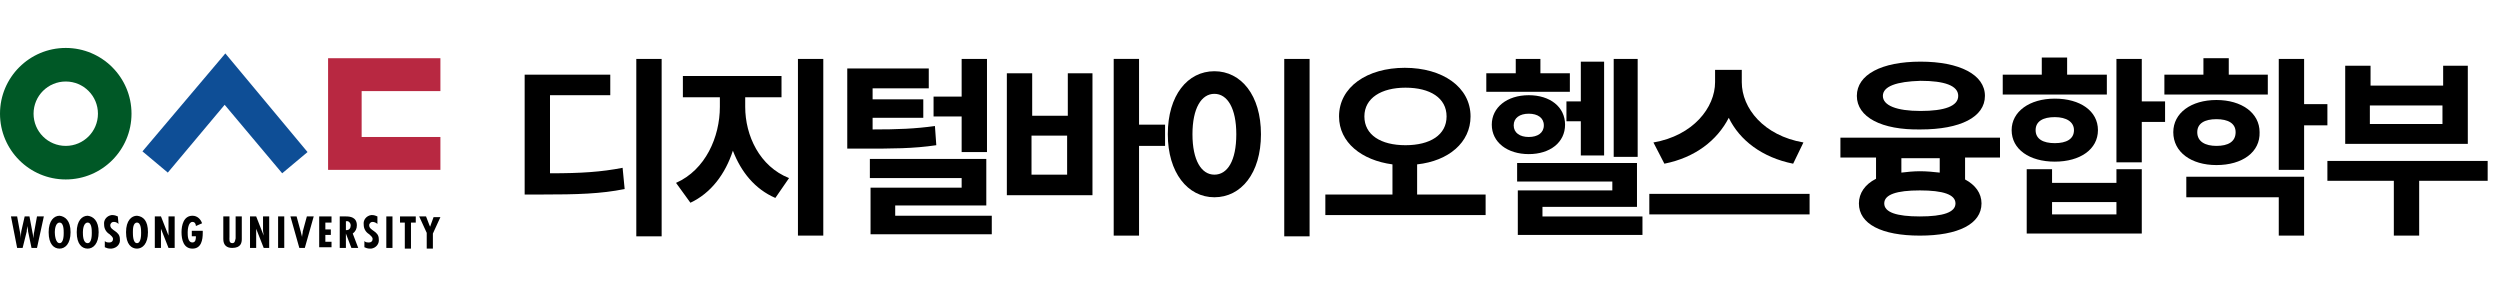
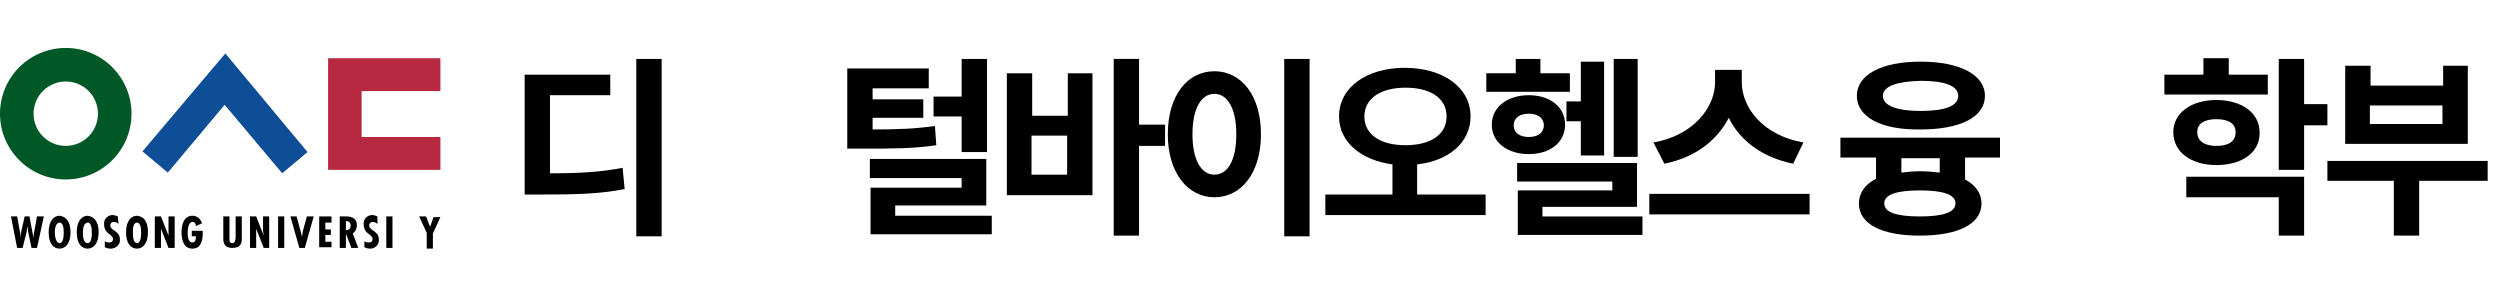
<svg xmlns="http://www.w3.org/2000/svg" version="1.1" id="레이어_1" x="0px" y="0px" viewBox="0 0 365 41" style="enable-background:new 0 0 365 41;" xml:space="preserve">
  <style type="text/css">
	.st0{fill:#005826;}
	.st1{fill:#B82841;}
	.st2{fill:#0E4E96;}
	.st3{enable-background:new    ;}
</style>
  <g id="그룹_528" transform="translate(-390 -29)">
    <g id="wsuLogo" transform="translate(390 36)">
      <g id="패스_341">
        <path class="st0" d="M0,9.6C0,4.3,4.3,0,9.6,0s9.6,4.3,9.6,9.6s-4.3,9.6-9.6,9.6l0,0C4.3,19.2,0,14.9,0,9.6z M9.6,14.3     c2.6,0,4.7-2.1,4.7-4.7s-2.1-4.7-4.7-4.7S4.9,7,4.9,9.6C4.9,12.2,7,14.3,9.6,14.3C9.6,14.3,9.6,14.3,9.6,14.3L9.6,14.3z" />
      </g>
      <g id="패스_342">
        <path class="st1" d="M47.9,17.8h16.4V13H52.8V6.3h11.5V1.5H47.9V17.8z" />
      </g>
      <g id="패스_343">
        <path class="st2" d="M32.9,0.8L20.8,15.1l3.7,3.1l8.3-9.9l8.4,10l3.7-3.1L32.9,0.8z" />
      </g>
      <g id="그룹_530" transform="translate(1.602 24.498)">
        <g id="패스_344">
          <path d="M0.9,0.1l0.4,2.2c0.1,0.3,0.1,0.6,0.1,1l0,0c0-0.3,0.1-0.7,0.1-1L2,0.1h0.7l0.6,3.2l0,0c0-0.3,0-0.6,0.1-1l0.4-2.2h1      l-1,4.6H3L2.5,2.3c0-0.3-0.1-0.6-0.1-0.8l0,0C2.4,1.7,2.3,2,2.3,2.3L1.7,4.7H0.9L0,0.1H0.9z" />
        </g>
        <g id="패스_345">
          <path d="M8.7,2.4c0,1.7-0.8,2.4-1.6,2.4c-0.8,0-1.6-0.6-1.6-2.4c0-1.7,0.8-2.4,1.6-2.4C7.9,0.1,8.7,0.7,8.7,2.4z M7.1,4      c0.6,0,0.6-1.2,0.6-1.5c0-0.4,0-1.5-0.6-1.5S6.4,2,6.4,2.4C6.4,2.8,6.5,4,7.1,4L7.1,4z" />
        </g>
        <g id="패스_346">
          <path d="M12.8,2.4c0,1.7-0.8,2.4-1.6,2.4c-0.8,0-1.6-0.6-1.6-2.4c0-1.7,0.8-2.4,1.6-2.4C12,0.1,12.8,0.7,12.8,2.4z M11.2,4      c0.6,0,0.6-1.2,0.6-1.5c0-0.4,0-1.5-0.6-1.5S10.5,2,10.5,2.4C10.5,2.8,10.5,4,11.2,4z" />
        </g>
        <g id="패스_347">
          <path d="M15.7,1.2C15.5,1,15.3,0.9,15,0.9c-0.2,0-0.4,0.1-0.5,0.4c0,0,0,0,0,0.1c0,0.8,1.4,0.8,1.4,2c0.1,0.7-0.4,1.3-1.2,1.4      c-0.1,0-0.1,0-0.2,0c-0.3,0-0.6-0.1-0.8-0.2V3.7c0.2,0.2,0.4,0.2,0.7,0.2c0.3,0,0.5-0.2,0.5-0.5c0,0,0,0,0,0      c0-0.3-0.3-0.5-0.5-0.7c-0.5-0.3-0.8-0.8-0.8-1.4c-0.1-0.7,0.4-1.3,1.1-1.4c0,0,0.1,0,0.1,0c0.3,0,0.6,0.1,0.8,0.2L15.7,1.2z" />
        </g>
        <g id="패스_348">
          <path d="M20,2.4c0,1.7-0.8,2.4-1.6,2.4s-1.6-0.6-1.6-2.4c0-1.7,0.8-2.4,1.6-2.4C19.3,0.1,20,0.7,20,2.4z M18.4,4      c0.6,0,0.6-1.2,0.6-1.5c0-0.4,0-1.5-0.6-1.5S17.8,2,17.8,2.4C17.8,2.8,17.8,4,18.4,4L18.4,4z" />
        </g>
        <g id="패스_349">
          <path d="M21.9,0.1L23,2.9v0C23,2.7,23,2.4,23,2.2V0.1h0.9v4.6H23l-1.1-2.8l0,0l0,0.5v2.3H21V0.1H21.9z" />
        </g>
        <g id="패스_350">
          <path d="M28,2.2v0.3c0,1-0.2,2.3-1.5,2.3s-1.6-1.3-1.6-2.4c0-1,0.3-2.4,1.6-2.4c0.7,0,1.2,0.5,1.4,1.1L27,1.5      c0-0.2-0.1-0.6-0.5-0.6c-0.6,0-0.7,1.1-0.7,1.5c0,0.5,0,1.5,0.7,1.5c0.5,0,0.5-0.6,0.5-0.9h-0.6V2.2L28,2.2L28,2.2z" />
        </g>
        <g id="패스_351">
          <path d="M31.9,0.1v3c0,0.3-0.1,0.9,0.4,0.9c0.4,0,0.4-0.3,0.5-0.7V0.1h0.9v3.3c0,0.5-0.1,1.3-1.4,1.3c-0.8,0-1.3-0.4-1.3-1.3      V0.1H31.9z" />
        </g>
        <g id="패스_352">
          <path d="M35.8,0.1l1.1,2.8v0c0-0.2-0.1-0.5-0.1-0.7V0.1h0.9v4.6h-0.8l-1.1-2.8l0,0l0,0.5v2.3h-0.9V0.1H35.8z" />
        </g>
        <g id="패스_353">
          <path d="M39.9,0.1v4.6H39V0.1H39.9z" />
        </g>
        <g id="패스_354">
          <path d="M41.7,0.1l0.6,2.2c0.1,0.3,0.1,0.5,0.2,0.8l0,0c0-0.3,0.1-0.5,0.1-0.8l0.6-2.2h1l-1.3,4.6h-0.8l-1.3-4.6L41.7,0.1      L41.7,0.1z" />
        </g>
        <g id="패스_355">
          <path d="M46.8,0.1V1h-0.9v1h0.8v0.8h-0.8v1h0.9v0.8h-1.8V0.1H46.8z" />
        </g>
        <g id="패스_356">
          <path d="M48,4.7V0.1h0.9c0.6,0,1.6,0.1,1.6,1.3c0,0.5-0.2,0.9-0.6,1.2l0.8,2.1h-1l-0.8-2.1l0,0v2.1H48L48,4.7z M48.9,2.1H49      c0.4,0,0.6-0.3,0.6-0.7c0-0.3-0.2-0.5-0.4-0.6c-0.1,0-0.1,0-0.2,0h-0.1L48.9,2.1z" />
        </g>
        <g id="패스_357">
          <path d="M53.5,1.2C53.3,1,53,0.9,52.8,0.9c-0.2,0-0.4,0.1-0.5,0.4c0,0,0,0,0,0.1c0,0.8,1.4,0.8,1.4,2c0.1,0.7-0.4,1.3-1.1,1.4      c-0.1,0-0.1,0-0.2,0c-0.3,0-0.6-0.1-0.8-0.2V3.7c0.2,0.2,0.4,0.2,0.7,0.2c0.3,0,0.5-0.2,0.5-0.5c0,0,0,0,0,0      c0-0.3-0.3-0.5-0.5-0.7c-0.5-0.3-0.8-0.8-0.8-1.4c-0.1-0.7,0.4-1.3,1.1-1.4c0,0,0.1,0,0.1,0c0.3,0,0.6,0.1,0.8,0.2L53.5,1.2z" />
        </g>
        <g id="패스_358">
          <path d="M55.7,0.1v4.6h-0.9V0.1H55.7z" />
        </g>
        <g id="패스_359">
-           <path d="M59.1,0.1V1h-0.7v3.8h-0.9V1h-0.7V0.1H59.1z" />
-         </g>
+           </g>
        <g id="패스_360">
          <path d="M60.6,0.1l0.5,1.3l0.1,0.2l0,0l0.1-0.3l0.4-1.1h1l-1.1,2.4v2.2h-0.9V2.5l-1.1-2.4H60.6z" />
        </g>
      </g>
    </g>
    <g class="st3">
      <path d="M470.4,54.3c4.5,0,7.4-0.2,10.5-0.8l0.3,3.1c-3.5,0.7-6.8,0.8-12.3,0.8h-2.3V39.9h12.5v3h-8.8V54.3z M486.6,37.6v25.9    h-3.7V37.6H486.6z" />
-       <path d="M498.8,44.6c0,4.2,2.1,8.7,6.4,10.4l-2,2.9c-3-1.3-5-3.8-6.2-6.9c-1.1,3.4-3.2,6.2-6.2,7.6l-2.1-2.9    c4.3-1.9,6.4-6.7,6.4-11.1v-1.4h-5.4v-3.1h14.4v3.1h-5.3V44.6z M510.2,37.6v25.8h-3.7V37.6H510.2z" />
      <path d="M526.7,50.2c-3.4,0.5-6.3,0.5-11,0.5h-2V39h11.9v2.9h-8.2v1.6h7.4v2.7h-7.4v1.7c3.7,0,6.2-0.1,9.1-0.5L526.7,50.2z     M534.8,60.4v2.8h-17.7v-6.8h13.3V55h-13.4v-2.8h17V59h-13.3v1.5H534.8z M530.4,46h-4.1v-2.9h4.1v-5.5h3.7v13.6h-3.7V46z" />
      <path d="M545.8,39.7h3.7v17.8H537V39.7h3.7v6.2h5.2V39.7z M545.8,48.8h-5.2v5.7h5.2V48.8z M560.1,50.3h-3.8v13.1h-3.7V37.6h3.7    v9.6h3.8V50.3z" />
      <path d="M574.1,48.6c0,5.7-2.9,9.2-6.8,9.2s-6.8-3.6-6.8-9.2c0-5.7,2.9-9.2,6.8-9.2S574.1,42.9,574.1,48.6z M564.1,48.6    c0,3.8,1.3,5.9,3.2,5.9s3.2-2,3.2-5.9c0-3.8-1.3-5.9-3.2-5.9S564.1,44.8,564.1,48.6z M581.2,37.6v25.9h-3.7V37.6H581.2z" />
      <path d="M606.9,57.4v3h-23.4v-3h9.8V53c-4.5-0.6-7.8-3.2-7.8-7c0-4.3,4.1-7.1,9.6-7.1c5.5,0,9.6,2.8,9.6,7.1c0,3.8-3.2,6.5-7.8,7    v4.4H606.9z M595.2,50.2c3.6,0,6-1.5,6-4.2s-2.4-4.2-6-4.2c-3.5,0-6,1.5-6,4.2S591.6,50.2,595.2,50.2z" />
      <path d="M619.2,42.4H607v-2.7h4.3v-2.1h3.6v2.1h4.3V42.4z M613.2,51.5c-3.1,0-5.4-1.7-5.4-4.3c0-2.5,2.2-4.3,5.4-4.3    c3.1,0,5.3,1.7,5.3,4.3C618.5,49.8,616.3,51.5,613.2,51.5z M613.2,49c1.3,0,2.2-0.6,2.2-1.7c0-1.1-0.9-1.7-2.2-1.7    c-1.3,0-2.2,0.6-2.2,1.7C611,48.4,611.9,49,613.2,49z M629.8,60.6v2.7h-18.2v-6.5h13.8v-1.3h-13.9v-2.7h17.5v6.4h-13.8v1.4H629.8z     M620.8,43.9V38h3.4v13.7h-3.4v-5h-2.1v-2.9H620.8z M629.1,51.9h-3.5V37.6h3.5V51.9z" />
      <path d="M654.2,57.3v3h-23.4v-3H654.2z M651.8,52.9c-4.5-0.9-7.8-3.4-9.4-6.7c-1.7,3.3-4.9,5.8-9.4,6.7l-1.6-3.1    c5.8-1,9-5.1,9-8.8v-1.8h3.9V41c0,3.8,3.2,7.8,9,8.8L651.8,52.9z" />
      <path d="M676.9,52.1v3.1c1.5,0.8,2.4,2,2.4,3.5c0,3-3.4,4.7-9,4.7c-5.6,0-8.9-1.7-8.9-4.7c0-1.5,0.9-2.8,2.5-3.6v-3.1h-5.2v-2.9    H682v2.9H676.9z M661.1,43c0-3.1,3.6-5,9.3-5c5.7,0,9.4,1.9,9.4,5s-3.6,4.9-9.4,4.9C664.7,48,661.1,46.1,661.1,43z M664.9,43    c0,1.4,2,2.2,5.5,2.2c3.5,0,5.5-0.7,5.5-2.2c0-1.5-2-2.2-5.5-2.2C666.9,40.9,664.9,41.6,664.9,43z M675.5,58.7    c0-1.3-1.8-1.9-5.2-1.9s-5.2,0.6-5.2,1.9c0,1.3,1.8,1.9,5.2,1.9S675.5,60,675.5,58.7z M673.2,52.1h-5.6v2.1    c0.8-0.1,1.8-0.2,2.7-0.2c1,0,2,0.1,2.9,0.2V52.1z" />
-       <path d="M697.6,42.8h-15.2v-2.9h5.7v-2.5h3.7v2.5h5.8L697.6,42.8z M690,52.6c-3.7,0-6.3-1.8-6.3-4.6c0-2.7,2.6-4.6,6.3-4.6    s6.3,1.8,6.3,4.6C696.3,50.8,693.7,52.6,690,52.6z M699,53.7h3.7v9.4h-16.8v-9.4h3.7v2h9.4V53.7z M690,49.9c1.7,0,2.8-0.6,2.8-1.9    c0-1.2-1.1-1.9-2.8-1.9s-2.8,0.6-2.8,1.9C687.2,49.3,688.3,49.9,690,49.9z M699,58.5h-9.4v1.8h9.4V58.5z M706.1,46.8h-3.4v5.9H699    V37.6h3.7v6.2h3.4V46.8z" />
      <path d="M721.2,42.8h-15.2v-2.9h5.7v-2.4h3.7v2.4h5.7V42.8z M713.6,53.1c-3.7,0-6.3-1.9-6.3-4.8c0-2.8,2.6-4.7,6.3-4.7    c3.7,0,6.3,1.9,6.3,4.7C720,51.2,717.4,53.1,713.6,53.1z M709.2,54.8h17.2v8.6h-3.7v-5.6h-13.5V54.8z M713.6,50.3    c1.7,0,2.8-0.6,2.8-2c0-1.3-1.1-1.9-2.8-1.9c-1.7,0-2.8,0.6-2.8,1.9C710.8,49.7,712,50.3,713.6,50.3z M729.8,47.3h-3.4v6.5h-3.7    V37.6h3.7v6.6h3.4V47.3z" />
      <path d="M753.1,55.4h-9.9v8h-3.7v-8h-9.7v-2.9h23.4V55.4z M750.3,50h-17.9V38.6h3.7v2.9h10.6v-2.9h3.6V50z M746.7,44.4H736v2.7    h10.6V44.4z" />
    </g>
  </g>
</svg>